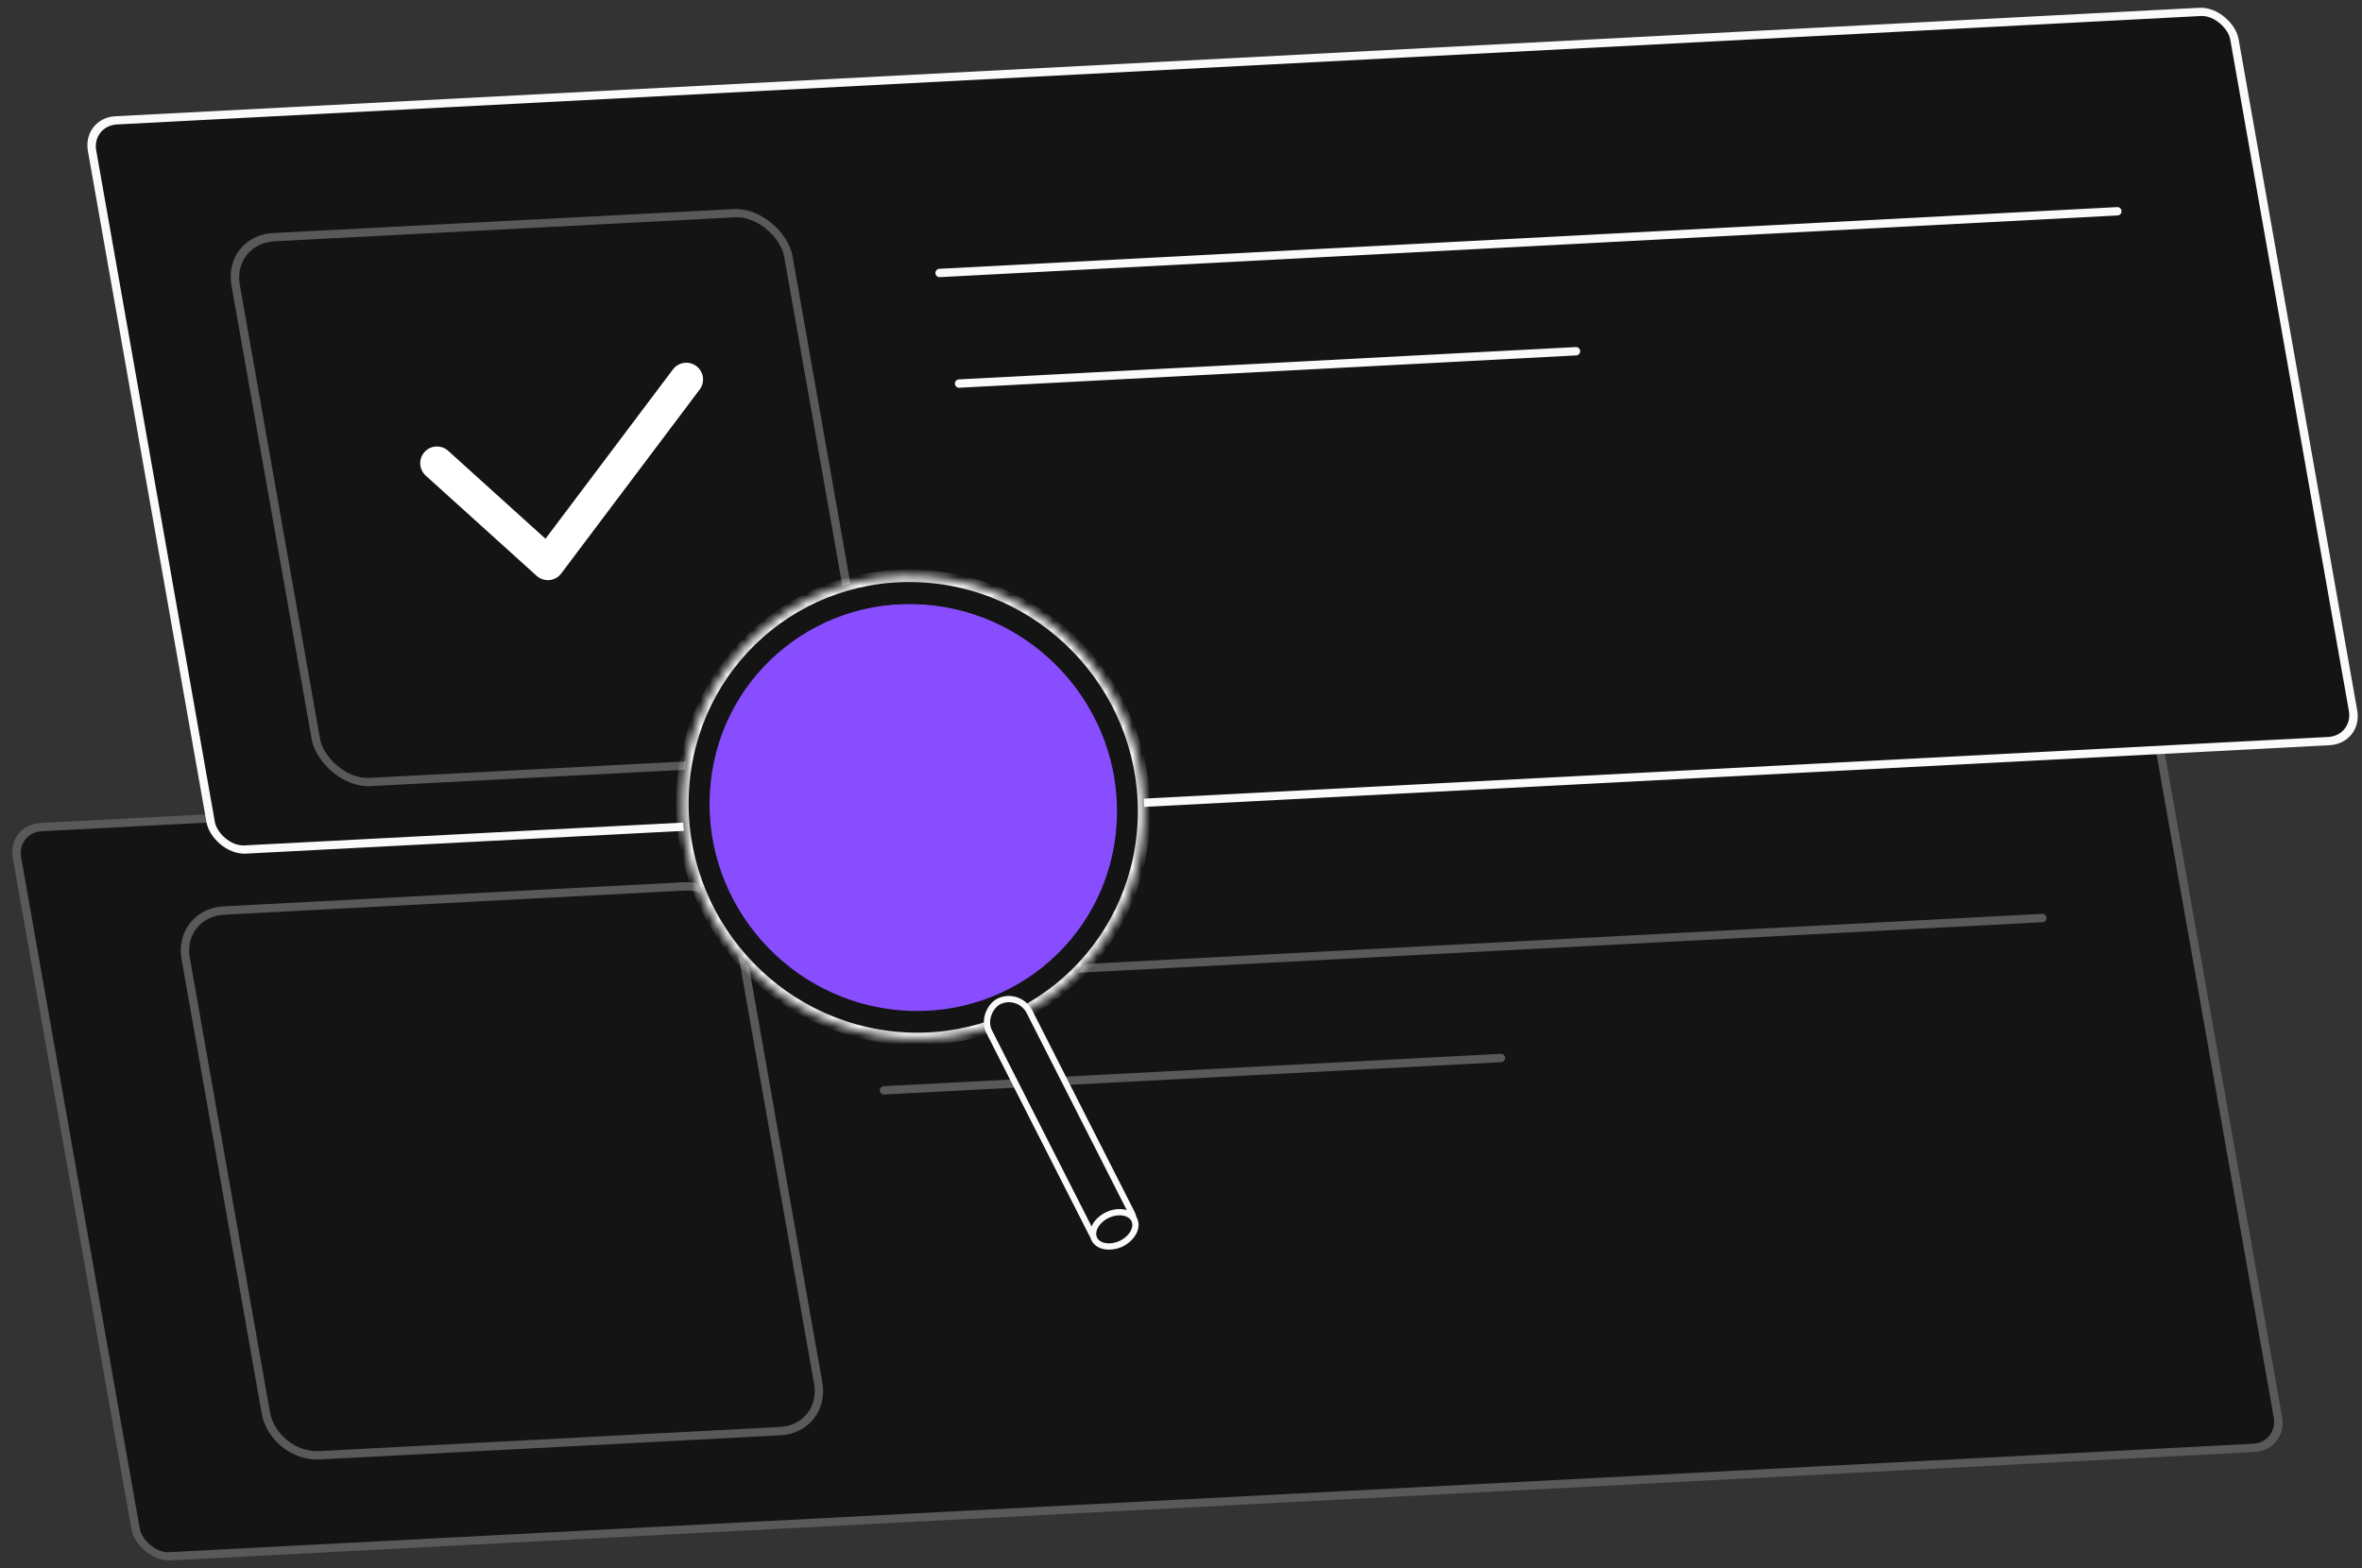
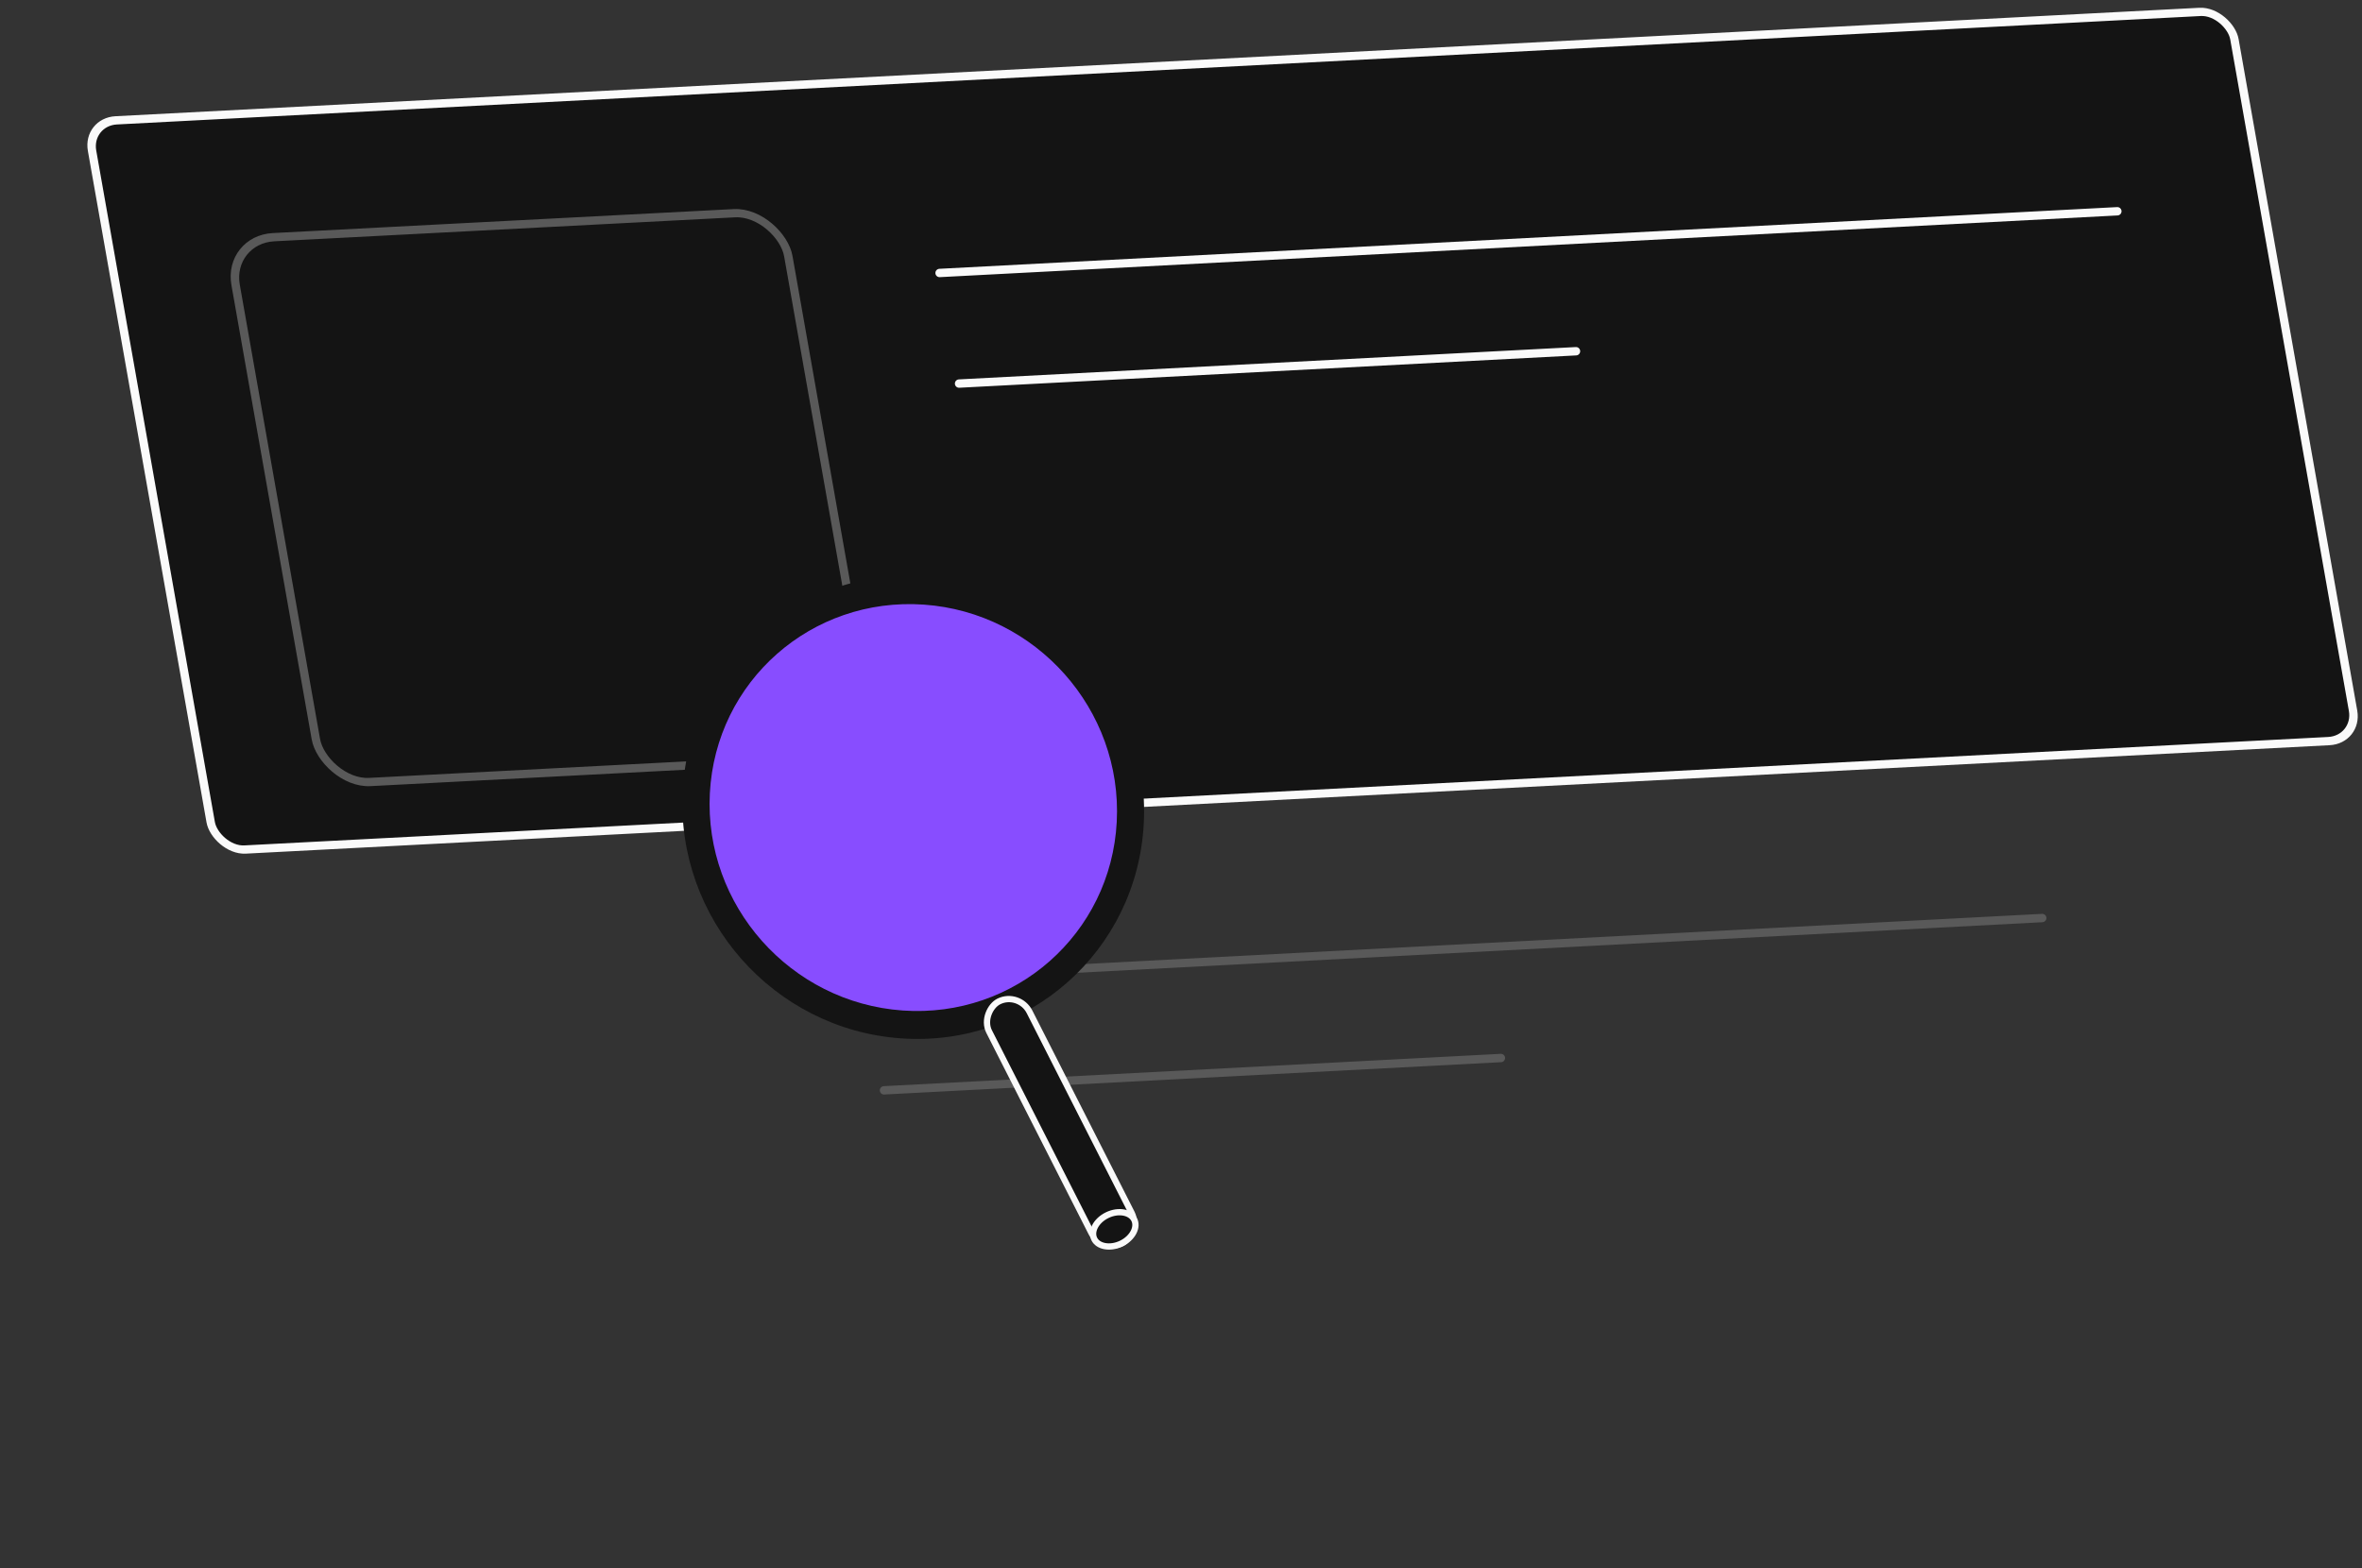
<svg xmlns="http://www.w3.org/2000/svg" width="268" height="178" viewBox="0 0 268 178" fill="none">
  <rect x="0" y="0" width="268" height="178" fill="#333333" stroke="none" />
-   <rect x="0.556" y="0.442" width="243.322" height="84.015" rx="3.322" transform="matrix(0.999 -0.052 0.174 0.985 0.712 93.635)" fill="#141414" stroke="#595959" stroke-width="0.949" />
-   <path d="M21.064 108.752C20.564 105.912 22.492 103.489 25.371 103.338L77.633 100.599C80.512 100.448 83.251 102.627 83.752 105.466L92.84 157.005C93.34 159.844 91.412 162.268 88.533 162.419L36.271 165.158C33.392 165.309 30.653 163.129 30.152 160.29L21.064 108.752Z" stroke="#595959" stroke-width="0.949" />
  <path d="M98.085 111.191L231.719 104.187" stroke="#595959" stroke-width="0.949" stroke-linecap="round" />
  <path d="M100.298 123.742L170.297 120.073" stroke="#595959" stroke-width="0.949" stroke-linecap="round" />
  <rect x="0.556" y="0.442" width="243.322" height="84.015" rx="3.322" transform="matrix(0.999 -0.052 0.174 0.985 9.234 13.424)" fill="#141414" stroke="#FAFAFA" stroke-width="0.949" />
  <rect x="0.556" y="0.442" width="62.774" height="62.774" rx="5.22" transform="matrix(0.999 -0.052 0.174 0.985 25.192 26.783)" fill="#141414" stroke="#595959" stroke-width="0.949" />
  <mask id="mask0_5508_43485" style="mask-type:alpha" maskUnits="userSpaceOnUse" x="37" y="25" width="54" height="52">
-     <rect x="38.629" y="52.872" width="42.721" height="29.141" transform="rotate(-38.004 38.629 52.872)" fill="white" stroke="#262933" stroke-width="0.949" />
-   </mask>
+     </mask>
  <g mask="url(#mask0_5508_43485)">
    <path d="M49.577 52.569L62.161 63.943L77.872 43.064" stroke="white" stroke-width="3.796" stroke-linecap="round" stroke-linejoin="round" />
  </g>
  <path d="M106.607 30.98L240.241 23.977" stroke="#FAFAFA" stroke-width="0.949" stroke-linecap="round" />
  <path d="M108.819 43.531L178.818 39.862" stroke="#FAFAFA" stroke-width="0.949" stroke-linecap="round" />
  <mask id="path-11-inside-1_5508_43485" fill="white">
    <path fill-rule="evenodd" clip-rule="evenodd" d="M102.245 117.844C116.692 118.856 129.018 107.937 129.776 93.457C130.534 78.977 119.437 66.419 104.99 65.407C90.543 64.396 78.217 75.314 77.459 89.794C76.701 104.274 87.798 116.833 102.245 117.844ZM102.453 113.871C114.711 114.73 125.17 105.466 125.813 93.179C126.456 80.893 117.04 70.238 104.782 69.379C92.524 68.521 82.066 77.785 81.422 90.072C80.779 102.358 90.195 113.013 102.453 113.871Z" />
  </mask>
  <path fill-rule="evenodd" clip-rule="evenodd" d="M102.245 117.844C116.692 118.856 129.018 107.937 129.776 93.457C130.534 78.977 119.437 66.419 104.99 65.407C90.543 64.396 78.217 75.314 77.459 89.794C76.701 104.274 87.798 116.833 102.245 117.844ZM102.453 113.871C114.711 114.73 125.17 105.466 125.813 93.179C126.456 80.893 117.04 70.238 104.782 69.379C92.524 68.521 82.066 77.785 81.422 90.072C80.779 102.358 90.195 113.013 102.453 113.871Z" fill="#141414" />
-   <path d="M104.782 69.379L104.745 70.09L104.782 69.379ZM129.067 93.407C128.329 107.496 116.337 118.118 102.282 117.134L102.208 118.554C117.047 119.593 129.707 108.378 130.485 93.507L129.067 93.407ZM104.952 66.117C119.007 67.101 129.804 79.319 129.067 93.407L130.485 93.507C131.263 78.635 119.866 65.736 105.027 64.697L104.952 66.117ZM78.168 89.844C78.905 75.755 90.898 65.133 104.952 66.117L105.027 64.697C90.187 63.658 77.528 74.873 76.749 89.745L78.168 89.844ZM102.282 117.134C88.228 116.15 77.43 103.933 78.168 89.844L76.749 89.745C75.971 104.616 87.368 117.515 102.208 118.554L102.282 117.134ZM125.103 93.13C124.481 105.025 114.356 113.992 102.49 113.161L102.416 114.581C115.066 115.467 125.858 105.907 126.522 93.229L125.103 93.13ZM104.745 70.09C116.61 70.92 125.726 81.235 125.103 93.13L126.522 93.229C127.185 80.552 117.47 69.555 104.819 68.669L104.745 70.09ZM82.132 90.121C82.754 78.226 92.879 69.259 104.745 70.09L104.819 68.669C92.169 67.784 81.377 77.344 80.713 90.022L82.132 90.121ZM102.49 113.161C90.625 112.331 81.509 102.016 82.132 90.121L80.713 90.022C80.05 102.699 89.765 113.696 102.416 114.581L102.49 113.161Z" fill="#FAFAFA" mask="url(#path-11-inside-1_5508_43485)" />
  <rect x="-0.155" y="0.474" width="30.569" height="5.143" rx="2.572" transform="matrix(0.456 0.898 -0.891 0.436 116.133 112.455)" fill="#141414" stroke="#FAFAFA" stroke-width="0.711" />
  <path d="M127.243 141.123C126.592 141.442 125.915 141.527 125.354 141.422C124.793 141.318 124.373 141.032 124.167 140.625C123.96 140.218 123.98 139.717 124.233 139.214C124.486 138.712 124.963 138.232 125.614 137.913C126.265 137.595 126.942 137.51 127.503 137.614C128.064 137.719 128.484 138.005 128.69 138.411C128.897 138.818 128.877 139.32 128.624 139.822C128.371 140.325 127.894 140.805 127.243 141.123Z" fill="#141414" stroke="#FAFAFA" stroke-width="0.711" />
  <ellipse cx="23.13" cy="23.055" rx="23.13" ry="23.055" transform="matrix(0.998 0.07 -0.052 0.999 81.741 66.999)" fill="#884DFF" />
</svg>